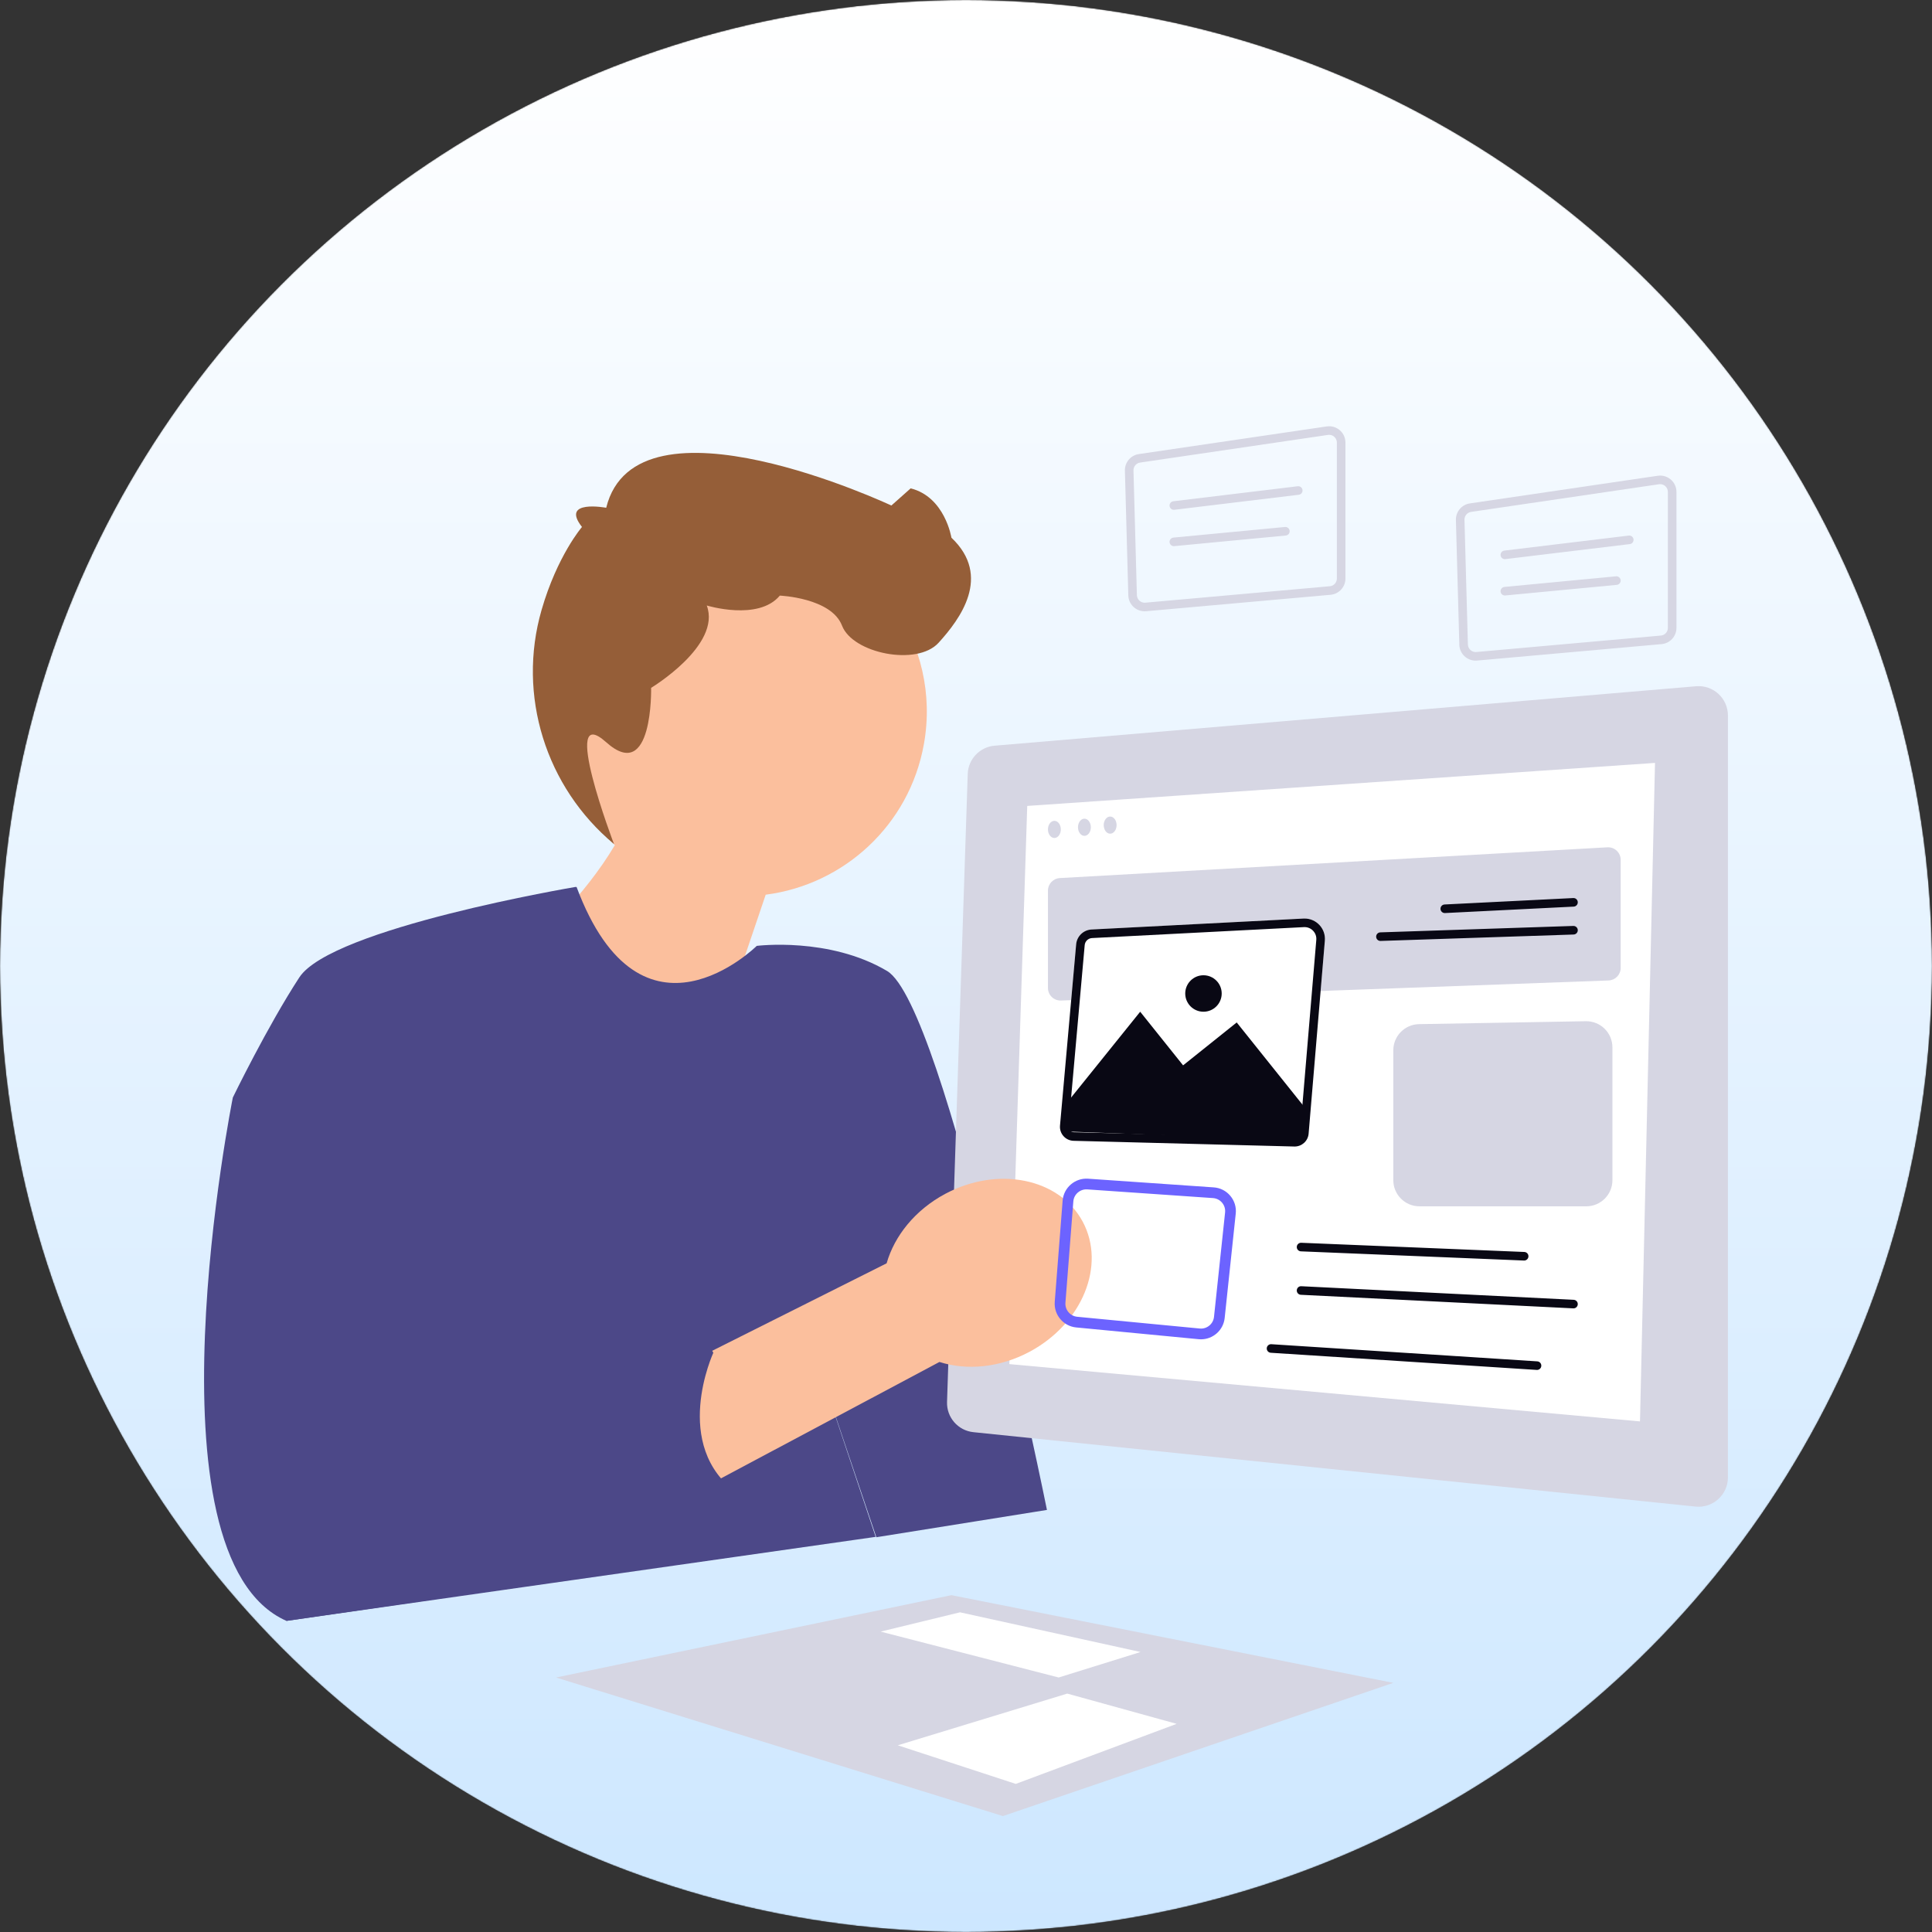
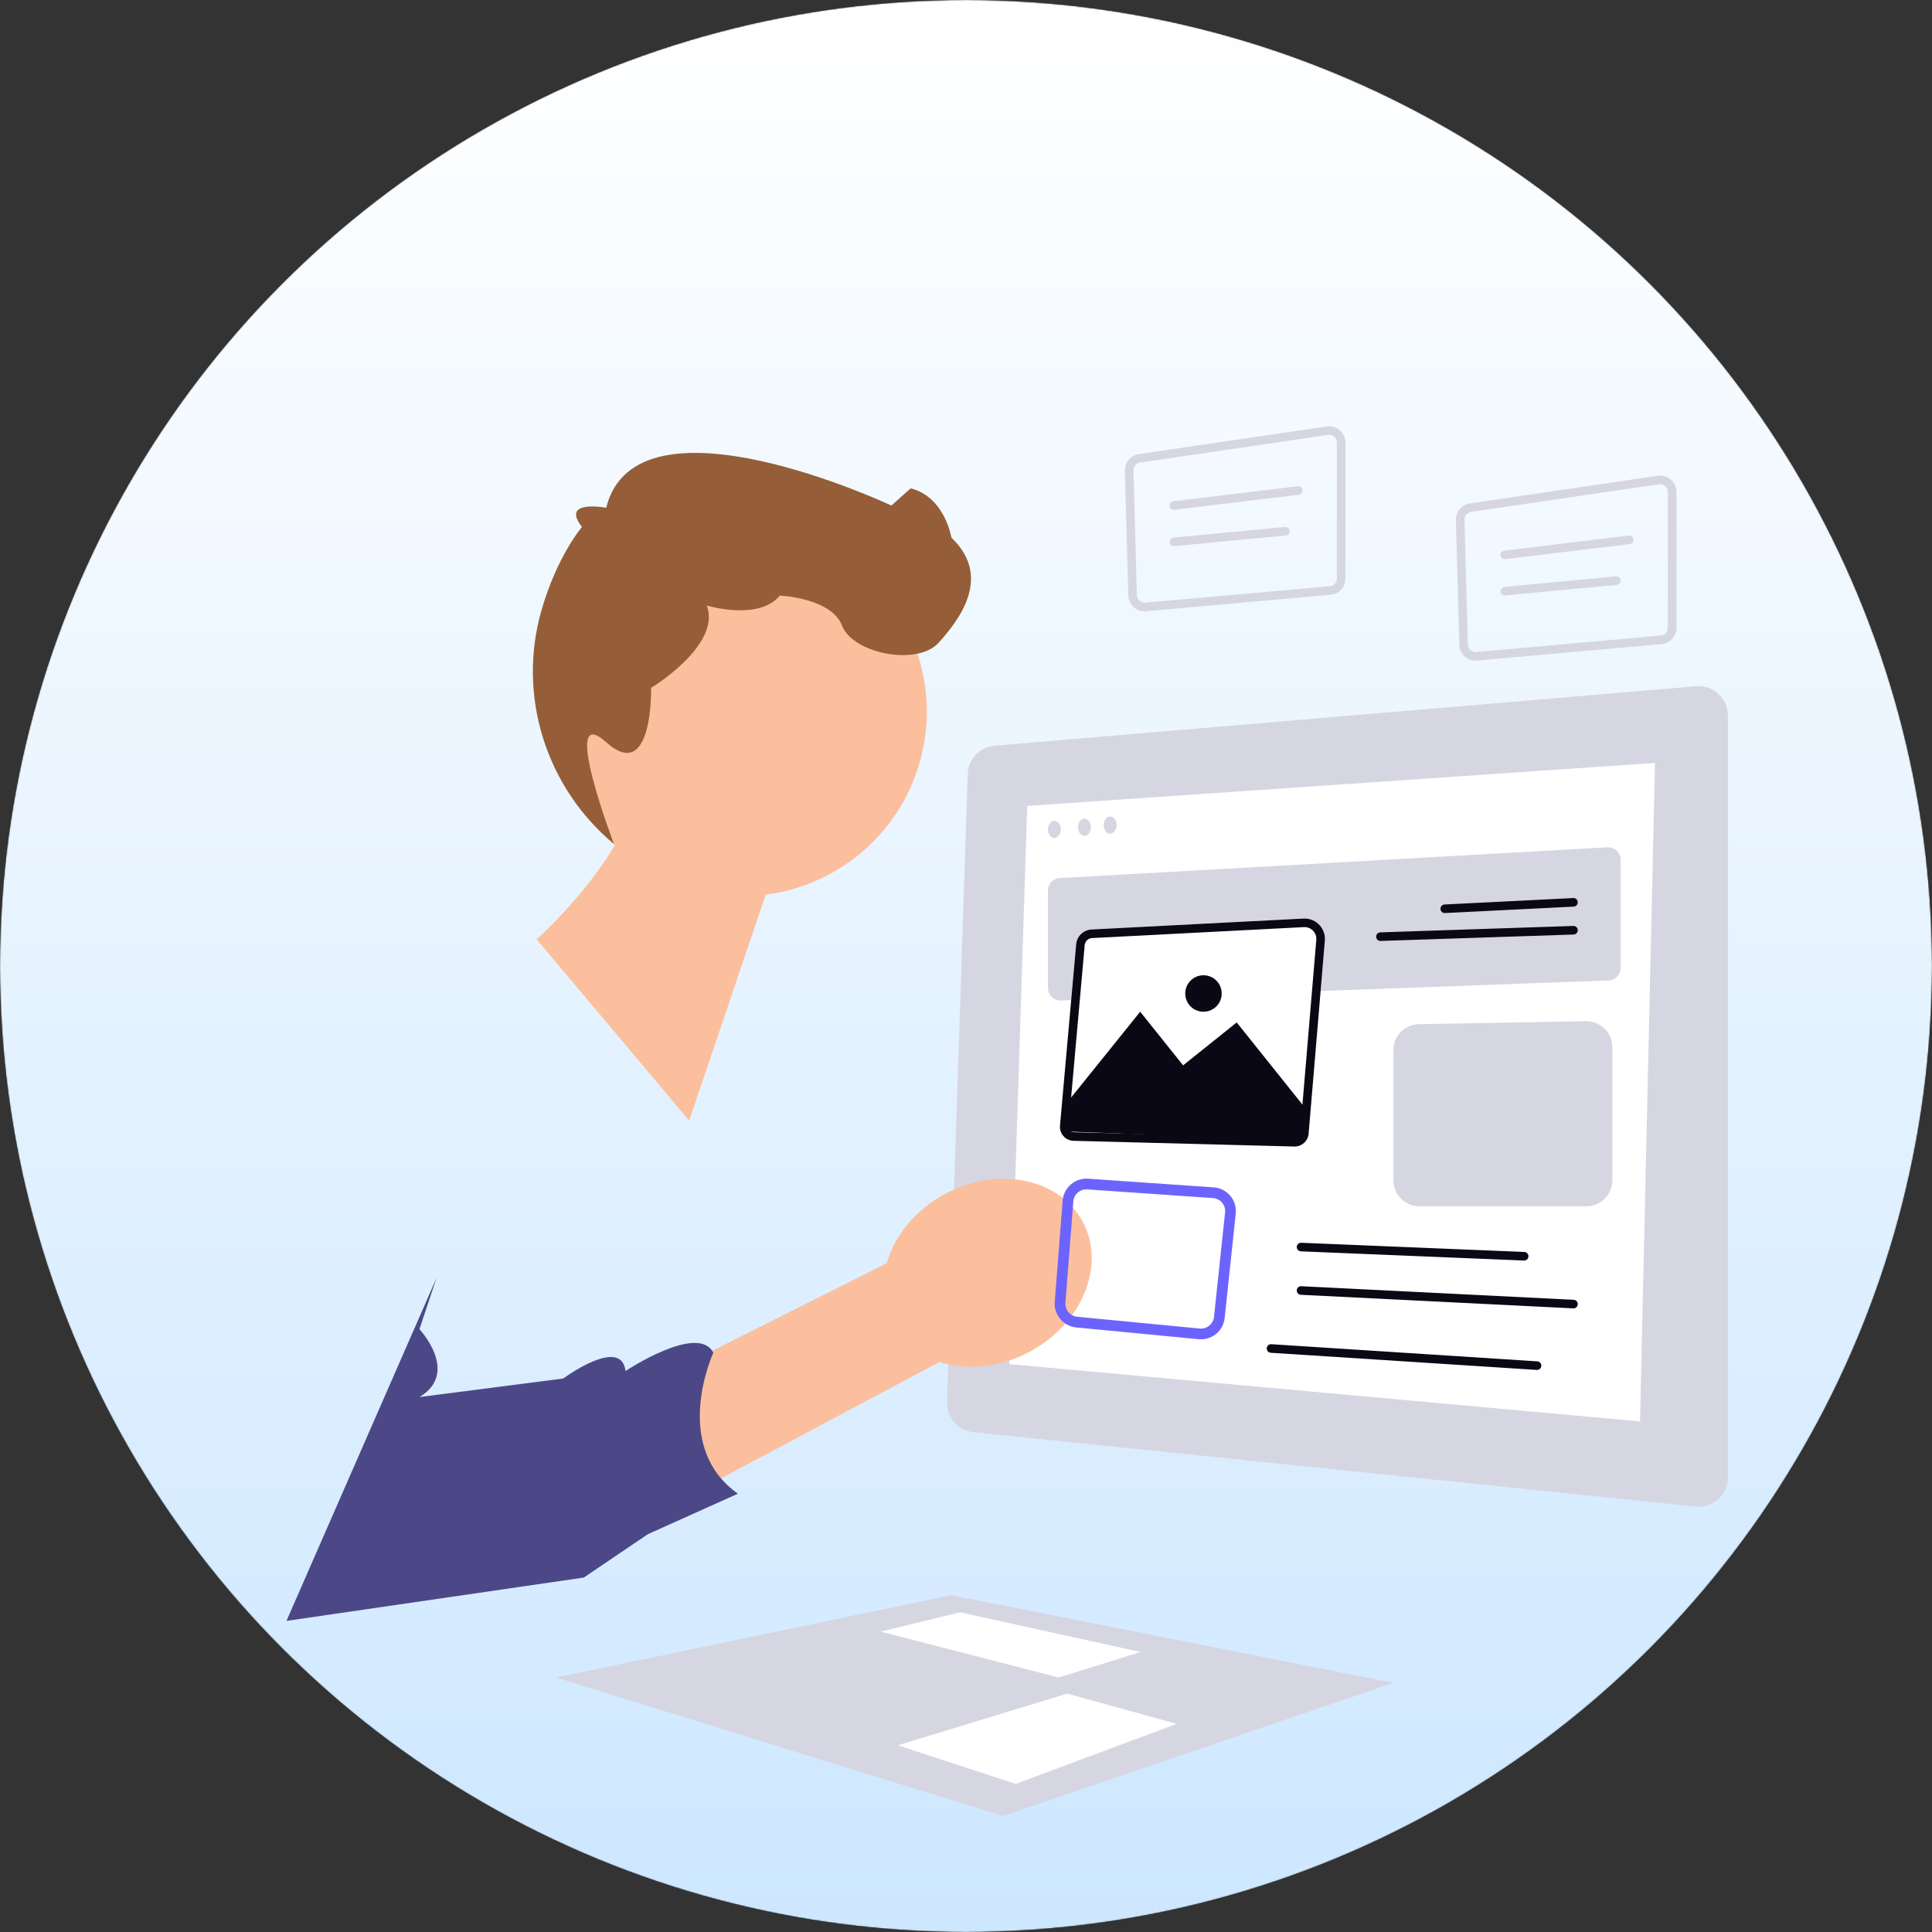
<svg xmlns="http://www.w3.org/2000/svg" width="1600" height="1600" viewBox="0 0 1600 1600" fill="none">
  <rect x="0" y="0" width="1600" height="1600" fill="#333333" stroke="none" />
  <g clip-path="url(#clip0_144_168)">
    <mask id="mask0_144_168" style="mask-type:alpha" maskUnits="userSpaceOnUse" x="0" y="0" width="1600" height="1600">
      <circle cx="800" cy="800" r="800" fill="#D9D9D9" />
    </mask>
    <g mask="url(#mask0_144_168)">
      <circle cx="800" cy="800" r="800" fill="url(#paint0_linear_144_168)" />
    </g>
    <g clip-path="url(#clip1_144_168)">
      <path d="M464.167 562.441C478.998 479.33 558.399 423.976 641.515 438.807C724.631 453.637 779.987 533.035 765.156 616.146C753.128 683.55 698.629 732.689 634.123 740.947L570.722 928.018L444.462 777.966C444.462 777.966 483.784 742.874 509.178 699.925C473.376 665.729 454.818 614.832 464.167 562.441Z" fill="#FBBF9D" />
-       <path d="M476.497 734.539C476.497 734.539 274.538 768.591 247.891 809.447C221.245 850.303 192.822 908.923 192.822 908.923C192.822 908.923 116.435 1289.06 237.233 1342.35L725.198 1272.77L665.355 1093.66L725.754 1273.07L867.041 1250.46C867.041 1250.46 782.6 832.54 734.636 804.118C686.672 775.696 626.715 783.334 626.715 783.334C626.715 783.334 531.236 878.197 477.497 734.577L476.497 734.539Z" fill="#4C4888" />
      <path d="M585.312 501.442C585.312 501.442 628.05 514.573 645.814 493.257C645.814 493.257 688.449 495.033 697.331 518.126C706.213 541.218 759.506 551.876 777.271 532.337C795.035 512.797 821.682 477.27 787.929 445.295C787.929 445.295 782.6 411.545 754.177 404.439L738.189 418.65C738.189 418.65 527.013 319.341 502.033 420.51C502.033 420.51 463.791 413.301 481.969 436.404C481.969 436.404 461.487 460.152 448.493 505.186C428.1 575.866 451.958 651.918 508.473 699.012C508.473 699.012 463.061 579.814 502.033 614.695C541.004 649.576 539.228 569.64 539.228 569.64C539.228 569.64 597.645 534.497 585.312 501.442Z" fill="#955E38" />
      <path d="M1404.61 568.323L823.694 617.551C811.402 618.593 801.834 628.667 801.428 640.996L784.295 1161.06C783.874 1173.83 793.407 1184.75 806.121 1186.06L1404.17 1247.69C1418.52 1249.17 1431 1237.91 1431 1223.49V592.569C1431 578.32 1418.81 567.12 1404.61 568.323Z" fill="#D6D6E3" />
-       <path d="M850.707 667.435L835.893 1129.7L1358.17 1177.15L1370.6 631.812L850.707 667.435Z" fill="white" />
+       <path d="M850.707 667.435L835.893 1129.7L1358.17 1177.15L1370.6 631.812Z" fill="white" />
      <path d="M877.7 727.183L1331.18 701.708C1337.15 701.372 1342.18 706.124 1342.18 712.106V801.57C1342.18 807.174 1337.74 811.773 1332.14 811.978L878.666 828.591C872.768 828.807 867.869 824.085 867.869 818.184V737.581C867.869 732.056 872.184 727.493 877.7 727.183Z" fill="#D6D6E3" />
      <path d="M1196.51 756.157C1194.63 756.157 1193.06 754.68 1192.96 752.781C1192.86 750.822 1194.37 749.154 1196.33 749.056L1302.92 743.727C1304.9 743.622 1306.55 745.138 1306.64 747.098C1306.74 749.056 1305.23 750.725 1303.27 750.822L1196.69 756.151C1196.63 756.155 1196.57 756.157 1196.51 756.157Z" fill="#090814" />
      <path d="M1143.21 779.25C1141.31 779.25 1139.73 777.735 1139.67 775.815C1139.6 773.855 1141.14 772.212 1143.1 772.146L1302.98 766.826C1304.94 766.784 1306.58 768.298 1306.65 770.259C1306.71 772.219 1305.17 773.862 1303.21 773.927L1143.33 779.248C1143.29 779.25 1143.25 779.25 1143.21 779.25Z" fill="#090814" />
      <path d="M891.225 782.051L877.847 932.149C877.253 938.813 882.408 944.596 889.098 944.769L1071.88 949.496C1078.02 949.655 1083.22 944.998 1083.74 938.877L1097.19 778.975C1098.04 768.784 1089.71 760.179 1079.5 760.707L903.972 769.771C897.257 770.118 891.822 775.354 891.225 782.051Z" fill="white" />
      <path d="M1080.39 767.789C1083.14 767.789 1085.69 768.911 1087.56 770.95C1089.43 772.984 1090.34 775.623 1090.1 778.379L1076.65 938.281C1076.46 940.588 1074.5 942.395 1072.18 942.395L1072.06 942.393L889.281 937.666C887.591 937.622 886.529 936.707 886.046 936.166C885.563 935.624 884.775 934.463 884.925 932.78L898.303 782.682C898.584 779.53 901.179 777.03 904.339 776.867L1079.86 767.803C1080.04 767.794 1080.21 767.789 1080.39 767.789ZM1080.39 760.684C1080.09 760.684 1079.8 760.691 1079.5 760.707L903.972 769.771C897.257 770.118 891.822 775.354 891.225 782.051L877.847 932.149C877.253 938.813 882.408 944.597 889.098 944.769L1071.88 949.496C1071.98 949.499 1072.08 949.501 1072.18 949.501C1078.19 949.501 1083.23 944.896 1083.74 938.877L1097.19 778.975C1098.02 769.082 1090.19 760.684 1080.39 760.684Z" fill="#090814" />
      <path d="M885.633 910.699L944.255 837.869L979.784 882.278L1024.19 846.751L1081.04 917.805L1077.49 944.45L883.301 937.043L885.633 910.699Z" fill="#090814" />
      <path d="M1153.88 869.82V977.353C1153.88 989.321 1163.58 999.023 1175.55 999.023H1313.67C1325.64 999.023 1335.34 989.321 1335.34 977.353V867.396C1335.34 855.279 1325.4 845.516 1313.29 845.729L1175.17 848.153C1163.35 848.361 1153.88 858 1153.88 869.82Z" fill="#D6D6E3" />
      <path d="M1262.24 1043.93C1262.19 1043.93 1262.14 1043.92 1262.09 1043.92L1077.34 1036.31C1075.38 1036.23 1073.86 1034.57 1073.94 1032.61C1074.02 1030.65 1075.67 1029.14 1077.63 1029.21L1262.38 1036.82C1264.34 1036.9 1265.87 1038.56 1265.79 1040.52C1265.71 1042.43 1264.13 1043.93 1262.24 1043.93Z" fill="#090814" />
      <path d="M1303.1 1083.54C1303.04 1083.54 1302.98 1083.54 1302.92 1083.53L1077.31 1072.29C1075.35 1072.19 1073.84 1070.53 1073.94 1068.57C1074.04 1066.6 1075.68 1065.08 1077.67 1065.19L1303.27 1076.44C1305.23 1076.54 1306.74 1078.2 1306.64 1080.16C1306.55 1082.06 1304.98 1083.54 1303.1 1083.54Z" fill="#090814" />
      <path d="M1272.9 1134.52C1272.82 1134.52 1272.75 1134.52 1272.67 1134.51L1052.39 1120.3C1050.43 1120.17 1048.95 1118.49 1049.07 1116.53C1049.2 1114.57 1050.9 1113.1 1052.85 1113.21L1273.13 1127.42C1275.08 1127.55 1276.57 1129.24 1276.44 1131.2C1276.32 1133.08 1274.76 1134.52 1272.9 1134.52Z" fill="#090814" />
      <path d="M996.66 837.869C1005 837.869 1011.76 831.109 1011.76 822.77C1011.76 814.431 1005 807.671 996.66 807.671C988.321 807.671 981.561 814.431 981.561 822.77C981.561 831.109 988.321 837.869 996.66 837.869Z" fill="#090814" />
      <path d="M873.198 693.985C876.142 693.985 878.528 690.804 878.528 686.879C878.528 682.955 876.142 679.774 873.198 679.774C870.255 679.774 867.869 682.955 867.869 686.879C867.869 690.804 870.255 693.985 873.198 693.985Z" fill="#D6D6E3" />
      <path d="M898.069 692.208C901.012 692.208 903.398 689.027 903.398 685.103C903.398 681.179 901.012 677.998 898.069 677.998C895.125 677.998 892.739 681.179 892.739 685.103C892.739 689.027 895.125 692.208 898.069 692.208Z" fill="#D6D6E3" />
      <path d="M919.386 690.432C922.329 690.432 924.715 687.251 924.715 683.327C924.715 679.402 922.329 676.221 919.386 676.221C916.443 676.221 914.057 679.402 914.057 683.327C914.057 687.251 916.443 690.432 919.386 690.432Z" fill="#D6D6E3" />
      <path d="M1374.87 400.961C1378.39 400.961 1381.26 403.841 1381.26 407.381V519.966C1381.26 523.313 1378.75 526.06 1375.41 526.357L1222.64 539.969C1222.44 539.988 1222.25 539.996 1222.05 539.996C1218.62 539.996 1215.75 537.196 1215.65 533.754L1212.82 430.457C1212.74 427.209 1215.09 424.405 1218.3 423.932L1373.91 401.032C1374.23 400.985 1374.55 400.961 1374.87 400.961ZM1374.87 393.856C1374.21 393.856 1373.55 393.904 1372.87 394.003L1217.27 416.903C1210.49 417.899 1205.53 423.805 1205.72 430.651L1208.55 533.948C1208.75 541.329 1214.81 547.102 1222.05 547.102C1222.45 547.102 1222.86 547.084 1223.27 547.047L1376.04 533.435C1383.02 532.813 1388.37 526.969 1388.37 519.966V407.381C1388.37 399.809 1382.19 393.856 1374.87 393.856Z" fill="#D6D6E3" />
      <path d="M1246.25 463.059C1244.47 463.059 1242.94 461.736 1242.72 459.931C1242.49 457.983 1243.88 456.214 1245.82 455.98L1348.86 443.545C1350.8 443.306 1352.58 444.697 1352.81 446.647C1353.05 448.595 1351.66 450.365 1349.71 450.599L1246.68 463.033C1246.53 463.051 1246.39 463.059 1246.25 463.059Z" fill="#D6D6E3" />
      <path d="M1246.25 493.155C1244.44 493.155 1242.89 491.777 1242.71 489.939C1242.53 487.985 1243.96 486.251 1245.91 486.065L1338.29 477.286C1340.24 477.11 1341.98 478.533 1342.16 480.486C1342.35 482.439 1340.91 484.174 1338.96 484.36L1246.59 493.139C1246.47 493.15 1246.36 493.155 1246.25 493.155Z" fill="#D6D6E3" />
      <path d="M1100.74 360.105C1104.27 360.105 1107.13 362.985 1107.13 366.525V479.11C1107.13 482.457 1104.62 485.204 1101.28 485.501L948.512 499.113C948.314 499.132 948.118 499.14 947.924 499.14C944.491 499.14 941.622 496.34 941.527 492.898L938.697 389.601C938.608 386.353 940.964 383.549 944.178 383.077L1099.78 360.177C1100.1 360.129 1100.42 360.105 1100.74 360.105ZM1100.74 353C1100.08 353 1099.42 353.048 1098.75 353.147L943.143 376.047C936.367 377.043 931.406 382.949 931.594 389.795L934.424 493.092C934.626 500.473 940.686 506.246 947.924 506.246C948.327 506.246 948.733 506.228 949.143 506.191L1101.92 492.579C1108.89 491.957 1114.24 486.113 1114.24 479.11V366.525C1114.24 358.953 1108.07 353 1100.74 353Z" fill="#D6D6E3" />
      <path d="M972.119 422.203C970.347 422.203 968.813 420.88 968.596 419.076C968.361 417.127 969.749 415.358 971.697 415.124L1074.73 402.689C1076.67 402.45 1078.45 403.841 1078.68 405.791C1078.92 407.739 1077.53 409.509 1075.58 409.743L972.549 422.177C972.404 422.195 972.261 422.203 972.119 422.203Z" fill="#D6D6E3" />
      <path d="M972.118 452.299C970.308 452.299 968.761 450.921 968.586 449.083C968.4 447.129 969.833 445.395 971.786 445.209L1064.16 436.43C1066.11 436.254 1067.85 437.677 1068.03 439.63C1068.22 441.583 1066.79 443.318 1064.83 443.504L972.459 452.283C972.345 452.294 972.231 452.299 972.118 452.299Z" fill="#D6D6E3" />
      <path d="M460.45 1389.23L830.564 1504L1153.88 1393.67L787.929 1321.04L460.45 1389.23Z" fill="#D6D6E3" />
      <path d="M729.307 1351.23L795.035 1335.25L944.548 1368.12L876.751 1389.23L729.307 1351.23Z" fill="white" />
      <path d="M883.856 1402.56L743.518 1445.38L841.222 1477.35L974.455 1427.62L883.856 1402.56Z" fill="white" />
      <path d="M778.006 1127.92L480.768 1286.29L423.619 1202.03L734.254 1046.23C740.732 1023.55 757.794 1002.09 782.719 988.739C826.332 965.383 877.357 975.706 896.688 1011.8C916.018 1047.89 896.334 1096.08 852.721 1119.44C827.796 1132.79 800.473 1135.09 778.006 1127.92Z" fill="#FBBF9D" />
      <path d="M361.583 1058.14L347.372 1100.77C347.372 1100.77 381.124 1136.81 347.372 1156.98L466.393 1141.63C466.393 1141.63 514.577 1106.09 518.02 1135.4C518.02 1135.4 578.309 1095.44 590.744 1120.31C590.744 1120.31 555.086 1197.41 611.109 1237.02L536.562 1270.54L483.465 1306.47L237.232 1342.35" fill="#4C4888" />
      <path d="M994.631 1109.16C994.008 1109.16 993.381 1109.14 992.75 1109.07L891.243 1099.33C880.624 1098.31 872.66 1088.83 873.488 1078.2L880.031 994.261C880.869 983.528 890.31 975.439 901.025 976.143L1005.16 983.337C1010.55 983.71 1015.42 986.193 1018.89 990.328C1022.36 994.464 1023.96 999.696 1023.39 1005.06L1014.22 1091.55C1013.15 1101.61 1004.56 1109.16 994.631 1109.16ZM888.887 994.951L882.344 1078.89C881.889 1084.73 886.261 1089.93 892.091 1090.49L993.598 1100.23C999.481 1100.8 1004.76 1096.48 1005.38 1090.61L1014.56 1004.13C1014.87 1001.18 1013.99 998.306 1012.09 996.037C1010.18 993.766 1007.51 992.403 1004.55 992.198L900.413 985.004C894.522 984.614 889.347 989.057 888.887 994.951Z" fill="#6C63FF" />
    </g>
  </g>
  <defs>
    <linearGradient id="paint0_linear_144_168" x1="800" y1="0" x2="800" y2="1600" gradientUnits="userSpaceOnUse">
      <stop stop-color="white" />
      <stop offset="1" stop-color="#CDE7FF" />
    </linearGradient>
    <clipPath id="clip0_144_168">
      <rect width="1600" height="1600" fill="white" />
    </clipPath>
    <clipPath id="clip1_144_168">
      <rect width="1262" height="1151" fill="white" transform="translate(169 353)" />
    </clipPath>
  </defs>
</svg>